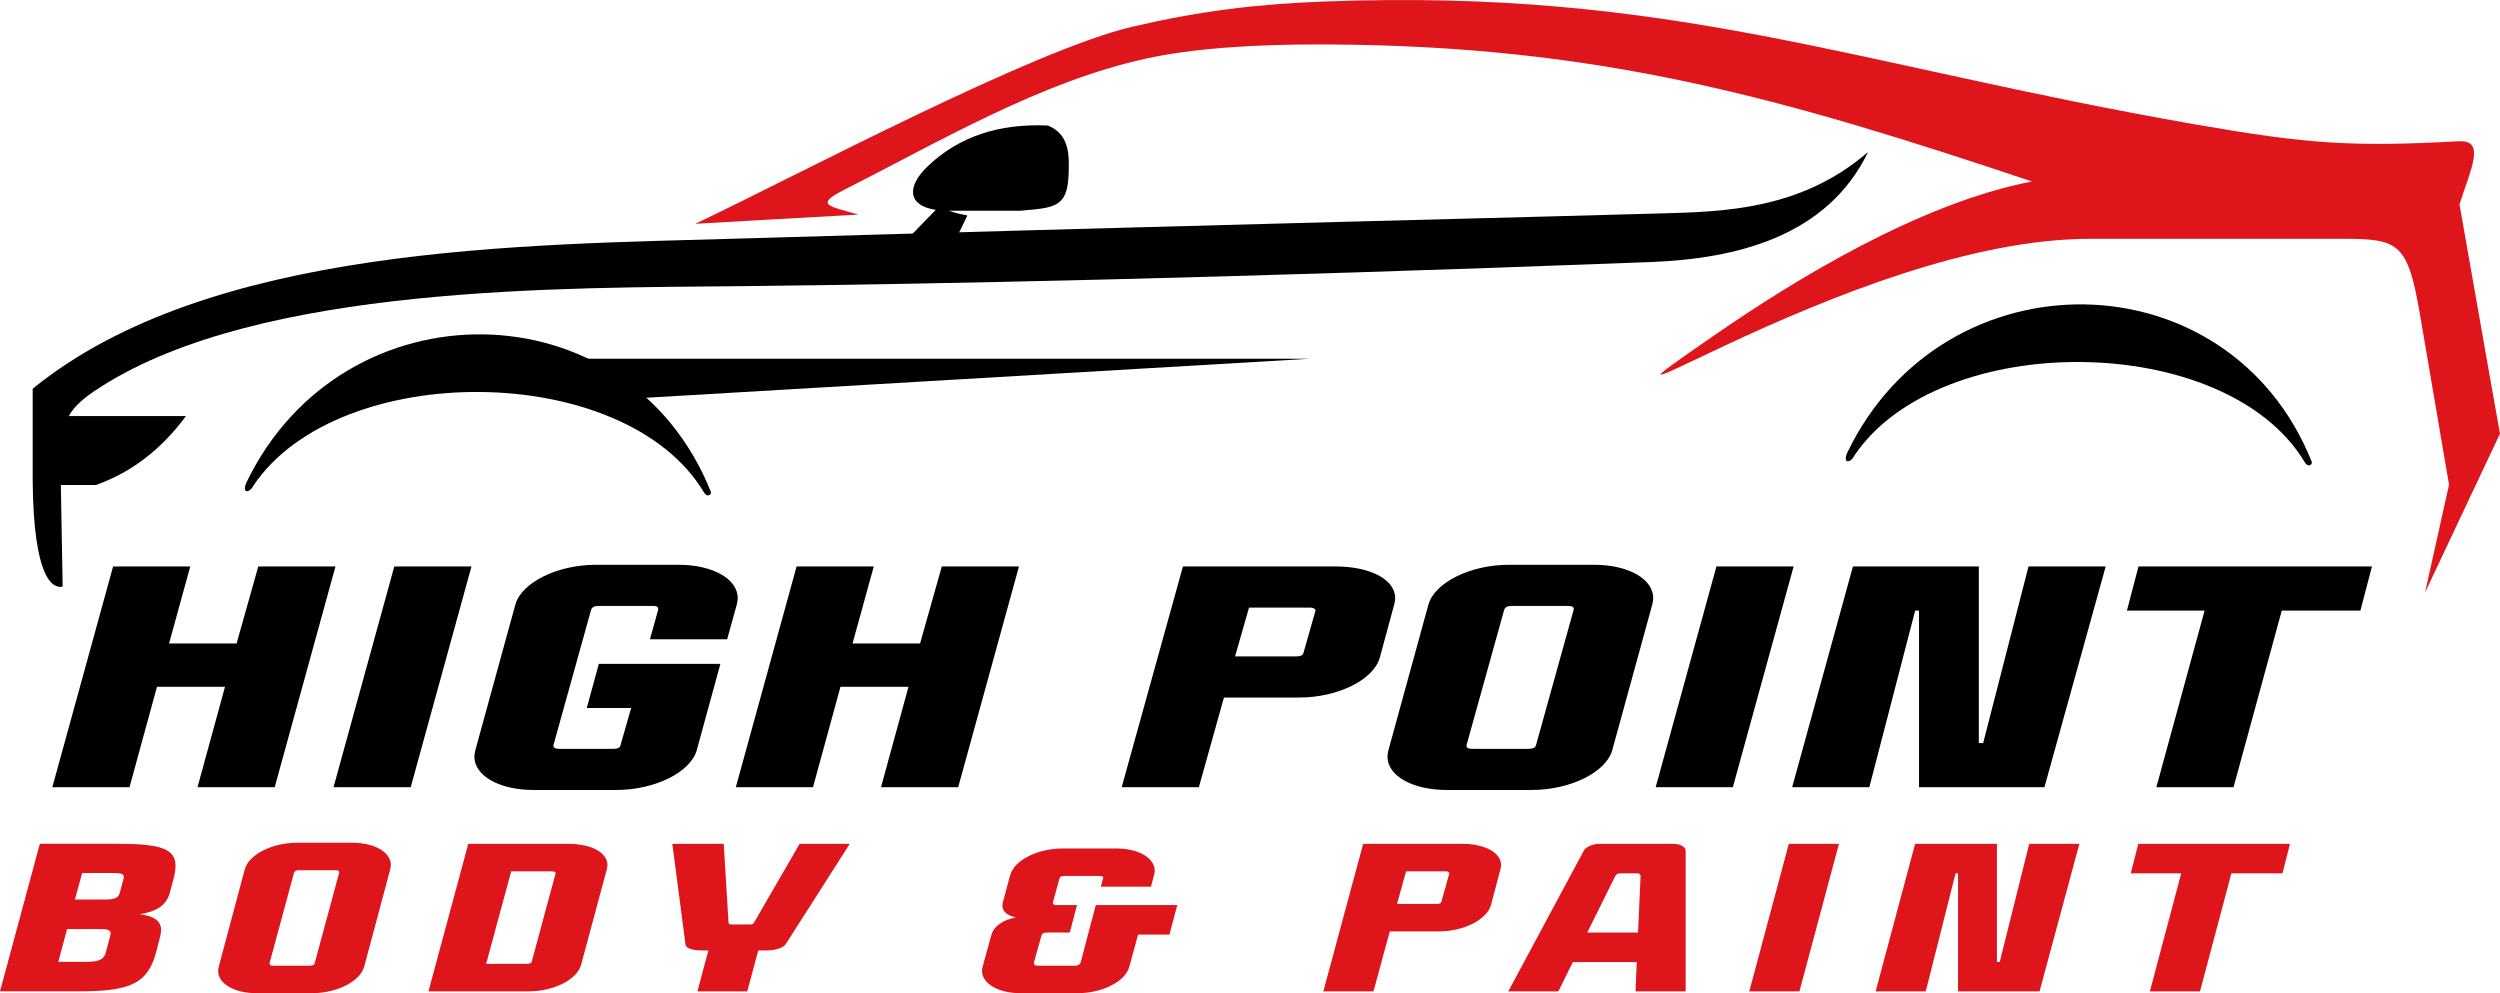
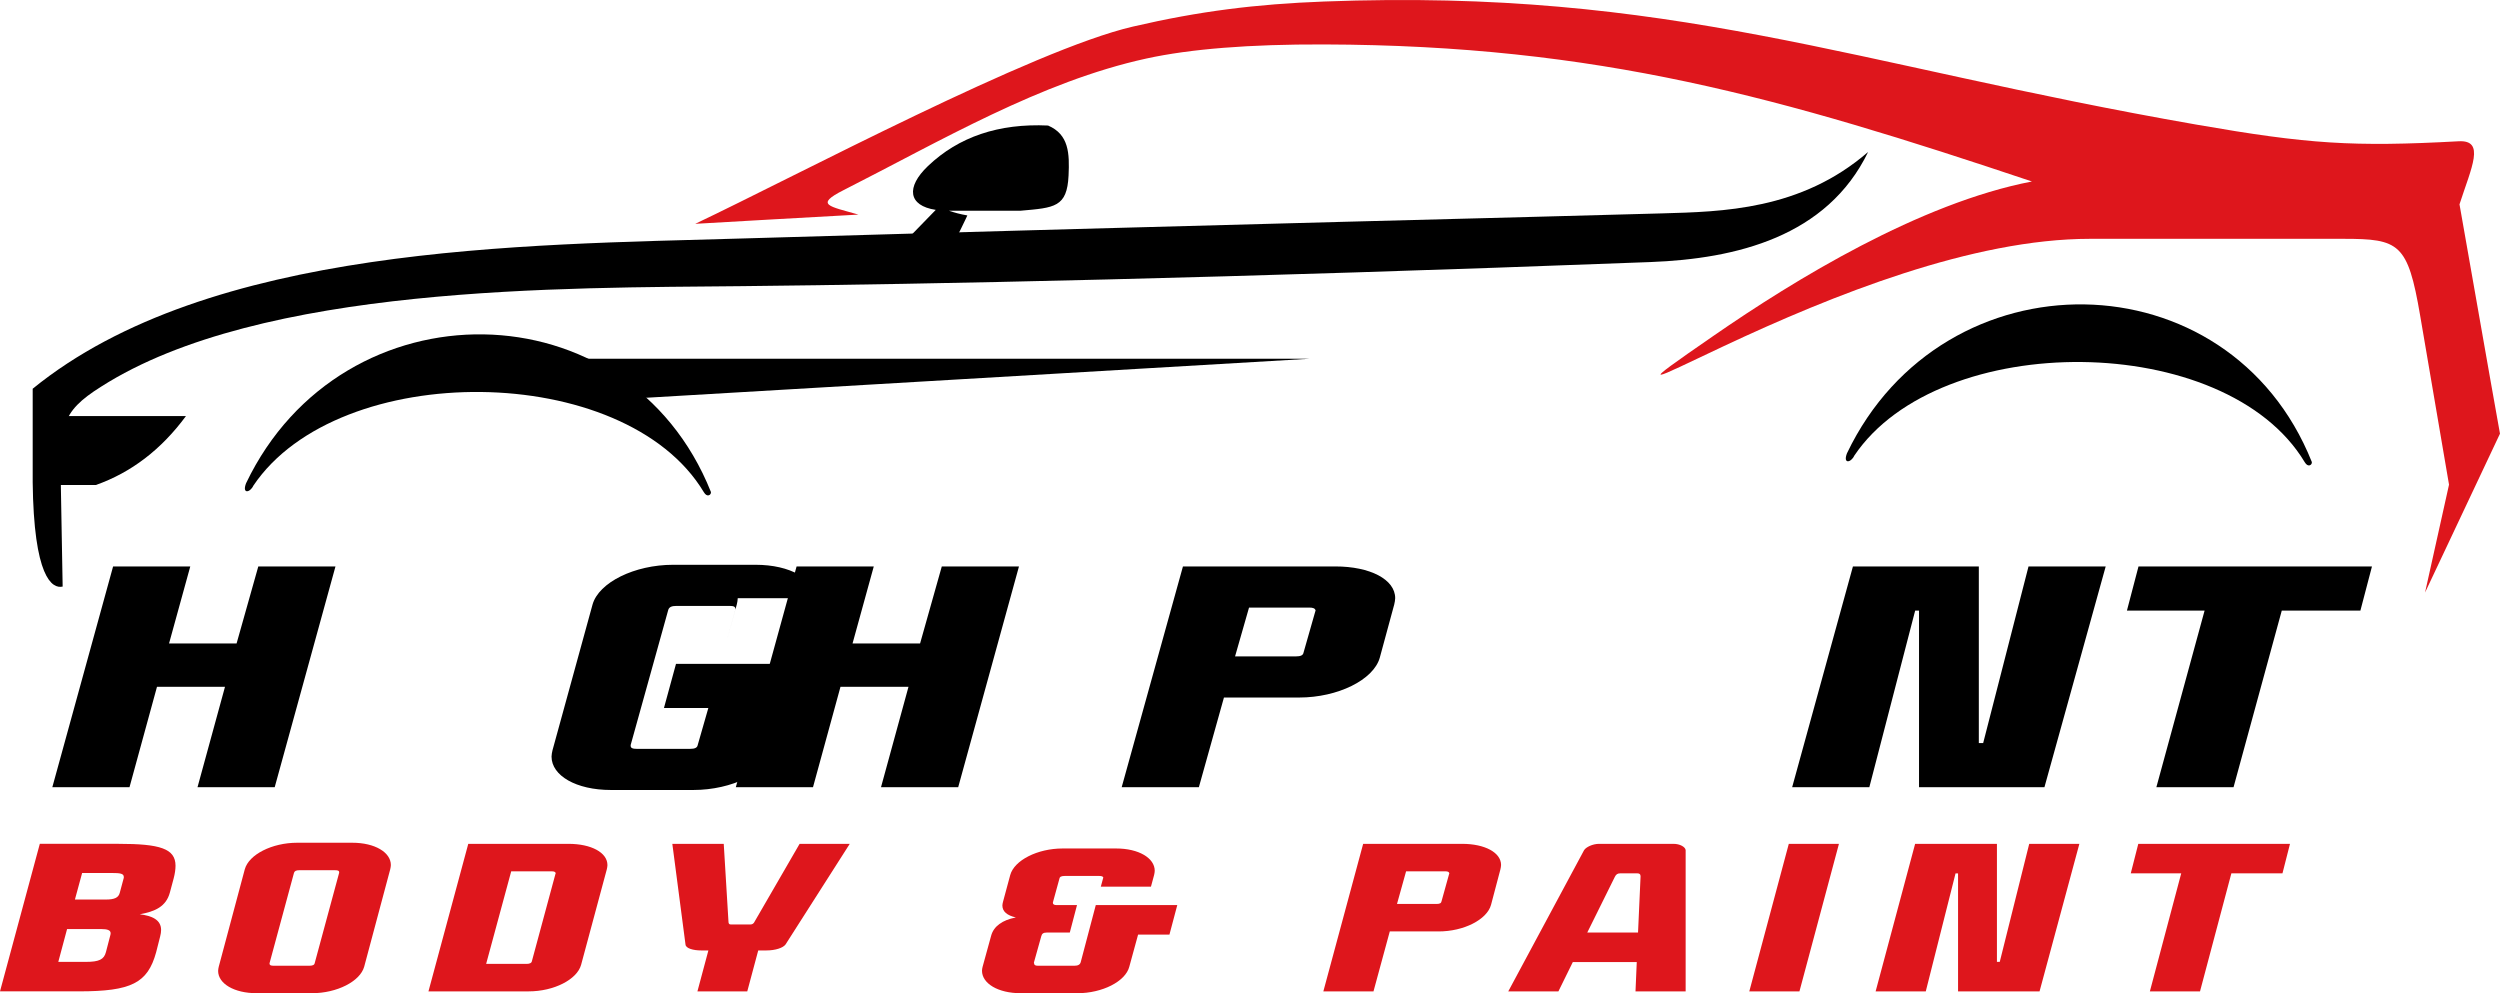
<svg xmlns="http://www.w3.org/2000/svg" id="Layer_1" viewBox="0 0 1657.18 658.38">
  <defs>
    <style>.cls-1,.cls-2,.cls-3{stroke-width:0px;}.cls-1,.cls-3{fill:#de161c;}.cls-2{fill:#000;}.cls-3{fill-rule:evenodd;}</style>
  </defs>
  <path class="cls-2" d="M21.66,319.27c.69,63.44,12.87,71.19,19.87,69.55l-1.14-63.84c-.75-41.88-.83-51.41,26.65-68.68,105.91-67.58,306.67-65.37,425.1-66.62,123.44-1.3,318.85-5.16,601.91-15.97,56.91-2.17,117.07-16.8,144.28-73-44.65,38.77-97.08,39.58-136.39,40.73-82.41,2.41-284.89,7.15-609.87,16.64-146.81,4.29-353.51,4.5-470.4,99.6v61.61Z" />
  <path class="cls-3" d="M460.85,148.37c31.57-1.9,67.69-3.82,108.19-6.12-19.35-5.58-29.29-6.38-9.87-16.21,64.17-32.51,130.77-71.97,200.77-87.25,29.07-6.34,68.14-9.49,117.74-9.33,182.02.57,302.95,35.14,469.24,90.84-74.34,14.32-157.33,65.13-211.07,102.3-53.64,37.03-41.33,29.45,6.72,6.88,72.32-33.97,165.18-71.17,242.85-71.17h167.92c37.09,0,42.72,2.89,50.9,50.79,4.57,26.79,10.96,64.18,19.15,112.16,0,0-5.3,23.85-15.9,71.54,0,0,16.56-35.11,49.68-105.33,0,0-8.28-46.04-26.83-152.02,7.96-24.61,17.27-42.77-.59-41.8-69.98,3.8-99.65,1.87-173.52-11C1226.52,42.62,1108.23-7.77,877.64,1.01c-45.09,1.72-82.41,6.34-126.73,16.63-66.1,15.34-222.05,98.44-290.07,130.73" />
  <path class="cls-2" d="M373.41,237.79c9.94,8.76,22.19,18.03,21.86,27.82,0,0,157.66-9.27,472.97-27.82h-494.83" />
  <path class="cls-2" d="M163.13,320.29c63.84-133.46,253.28-131.52,308.13,5.85.26,1.93-2.51,3.88-4.7.13-52.29-87.27-242.02-88.42-298.6-4.36-2.15,4.68-7.7,5.81-4.83-1.63" />
  <path class="cls-2" d="M676.52,139.68c22.49-1.97,30.82-2.26,31.8-23.37.67-14.5.31-27.16-13.59-33.1-32.72-1.51-59.27,7.45-79.64,26.88-14.59,13.92-13.18,26.26,5.2,29.03l-37.21,38.27c26.45,1.26,39.67,1.89,39.67,1.89,13.41-25.15,18.48-36.47,18.48-36.47-4.93-.86-8.62-1.89-12.2-3.12h47.5Z" />
  <path class="cls-2" d="M33.62,321.51c-1.67-17.55-.17-32.78,4.48-45.71h85.16c-16.35,22.18-36.27,37.41-59.76,45.71h-29.88" />
  <path class="cls-2" d="M1224.33,300.42c63.84-133.46,253.28-131.52,308.13,5.85.26,1.93-2.51,3.88-4.7.13-52.29-87.27-242.02-88.42-298.6-4.36-2.15,4.68-7.7,5.81-4.83-1.63" />
  <path class="cls-2" d="M130.92,521.83l18.23-66.59h-45.08l-18.23,66.59h-51.16l40.29-146.35h51.16l-14.07,51.04h44.77l14.39-51.04h51.16l-40.29,146.35h-51.16Z" />
-   <path class="cls-2" d="M221.08,521.83l40.29-146.35h51.16l-40.29,146.35h-51.16Z" />
-   <path class="cls-2" d="M489.03,396.51c0,1.28-.32,2.74-.64,4.21l-6.39,23.05h-51.16l5.44-19.57v-.55c0-1.46-.96-2.01-3.84-2.01h-35.17c-3.2,0-4.8.73-5.44,2.56l-24.94,89.64v.55c0,1.46,1.28,2.01,4.16,2.01h35.17c3.2,0,4.8-.73,5.12-2.56l7.03-24.51h-29.42l7.99-29.27h80.58l-15.67,57.26c-4.16,14.64-27.82,26.34-53.4,26.34h-54.68c-23.02,0-39.33-9.51-39.33-22.14,0-1.28.32-2.74.64-4.21l26.54-96.59c4.16-14.64,27.82-26.34,53.4-26.34h54.68c23.02,0,39.33,9.51,39.33,22.14Z" />
+   <path class="cls-2" d="M489.03,396.51c0,1.28-.32,2.74-.64,4.21l-6.39,23.05l5.44-19.57v-.55c0-1.46-.96-2.01-3.84-2.01h-35.17c-3.2,0-4.8.73-5.44,2.56l-24.94,89.64v.55c0,1.46,1.28,2.01,4.16,2.01h35.17c3.2,0,4.8-.73,5.12-2.56l7.03-24.51h-29.42l7.99-29.27h80.58l-15.67,57.26c-4.16,14.64-27.82,26.34-53.4,26.34h-54.68c-23.02,0-39.33-9.51-39.33-22.14,0-1.28.32-2.74.64-4.21l26.54-96.59c4.16-14.64,27.82-26.34,53.4-26.34h54.68c23.02,0,39.33,9.51,39.33,22.14Z" />
  <path class="cls-2" d="M583.99,521.83l18.23-66.59h-45.08l-18.23,66.59h-51.16l40.29-146.35h51.16l-14.07,51.04h44.77l14.39-51.04h51.16l-40.29,146.35h-51.16Z" />
  <path class="cls-2" d="M924.83,396.51c0,1.28-.32,2.74-.64,4.21l-9.59,35.31c-4.16,14.64-27.82,26.34-53.4,26.34h-49.88l-16.63,59.46h-51.16l40.61-146.35h101.04c23.02,0,39.65,8.6,39.65,21.04ZM818.68,435.11h40.29c3.2,0,4.8-.73,5.12-2.56l7.67-26.89c0-.37.32-.73.32-.91-.32-1.46-1.6-2.01-4.16-2.01h-39.97l-9.27,32.38Z" />
-   <path class="cls-2" d="M1095.89,396.51c0,1.28-.32,2.74-.64,4.21l-26.54,96.59c-4.16,14.64-27.82,26.34-53.4,26.34h-56.28c-23.02,0-39.33-9.51-39.33-22.14,0-1.28.32-2.74.64-4.21l26.54-96.59c4.16-14.64,27.82-26.34,53.4-26.34h56.28c23.02,0,39.33,9.51,39.33,22.14ZM997.09,404.2l-24.94,89.64v.55c0,1.46,1.28,2.01,4.16,2.01h36.45c3.2,0,5.12-.73,5.44-2.56l24.94-89.64v-.73c0-1.28-1.28-1.83-4.16-1.83h-36.45c-3.2,0-4.8.73-5.44,2.56Z" />
-   <path class="cls-2" d="M1097.49,521.83l40.29-146.35h51.16l-40.29,146.35h-51.16Z" />
  <path class="cls-2" d="M1272.07,521.83v-117.08h-2.56l-30.38,117.08h-51.16l40.29-146.35h83.45v117.08h2.88l30.06-117.08h51.16l-40.61,146.35h-83.13Z" />
  <path class="cls-2" d="M1512.52,404.75l-31.97,117.08h-51.16l31.97-117.08h-51.48l7.67-29.27h154.76l-7.67,29.27h-52.12Z" />
  <path class="cls-1" d="M116.35,573.91c0,2.44-.42,5.26-1.25,8.43l-2.49,9.29c-2.49,9.29-9.77,12.59-19.95,14.42,7.9.98,14.13,3.54,14.13,10.39,0,1.34-.21,2.69-.62,4.28l-2.7,10.63c-5.61,20.29-16.41,25.79-51.11,25.79H0l26.39-97.79h52.15c27.63,0,37.81,3.18,37.81,14.55ZM73.34,618.65c0-2.08-2.08-2.81-6.44-2.81h-22.44l-5.82,21.76h18.28c8.73,0,12.05-1.59,13.3-6.48l2.7-10.39c.21-.73.42-1.47.42-2.08ZM82.07,581.37c0-2.32-2.29-2.69-8.1-2.69h-19.53l-4.78,17.6h20.57c5.61,0,8.31-1.22,9.14-4.4l2.49-9.29c.21-.49.21-.86.21-1.22Z" />
  <path class="cls-1" d="M259.09,573.42c0,.86-.21,1.83-.42,2.81l-17.25,64.54c-2.7,9.78-18.08,17.6-34.7,17.6h-36.57c-14.96,0-25.56-6.36-25.56-14.79,0-.86.21-1.83.42-2.81l17.25-64.54c2.7-9.78,18.08-17.6,34.7-17.6h36.57c14.96,0,25.56,6.36,25.56,14.79ZM194.89,578.55l-16.21,59.9v.37c0,.98.83,1.34,2.7,1.34h23.69c2.08,0,3.32-.49,3.53-1.71l16.21-59.9v-.49c0-.86-.83-1.22-2.7-1.22h-23.69c-2.08,0-3.12.49-3.53,1.71Z" />
  <path class="cls-1" d="M402.66,573.42c0,.86-.21,1.83-.42,2.81l-17.04,63.32c-2.7,9.78-18.08,17.6-34.7,17.6h-66.49l26.39-97.79h66.49c14.96,0,25.76,5.75,25.76,14.06ZM322.25,638.94h26.8c2.08,0,3.32-.61,3.53-1.83l15.58-57.7c0-.24.21-.37.21-.61-.21-.86-1.04-1.22-2.7-1.22h-26.8l-16.62,61.37Z" />
  <path class="cls-1" d="M520.68,626.11c-1.66,2.2-6.65,3.91-12.67,3.91h-5.4l-7.27,27.14h-33.04l7.27-27.14h-4.78c-5.19,0-10.18-1.34-10.39-3.91l-8.73-66.74h34.08l3.12,51.34c0,1.47.42,2.08,1.45,2.08h13.3c1.04,0,2.08-.61,2.7-2.08l29.71-51.34h33.24l-42.59,66.74Z" />
  <path class="cls-1" d="M775.19,619.51h-20.78l-5.82,21.27c-2.49,9.78-17.87,17.6-34.49,17.6h-37.4c-15.17,0-25.76-6.48-25.76-14.91,0-.86.21-1.83.42-2.69l5.61-20.41c1.66-6.36,7.48-10.51,16.41-12.22-5.82-1.34-8.93-3.91-8.93-7.95,0-.73.21-1.59.42-2.44l4.78-17.73c2.7-9.78,18.08-17.6,34.7-17.6h35.53c14.96,0,25.56,6.36,25.56,14.79,0,.86-.21,1.83-.42,2.81l-2.08,7.7h-33.24l1.45-5.38c0-.24.21-.37.21-.61-.21-.73-1.04-1.1-2.7-1.1h-22.85c-2.08,0-3.32.49-3.53,1.71l-4.16,15.16c0,.37-.21.61-.21.86,0,1.1.83,1.59,2.49,1.59h13.51l-4.78,18.21h-15.38c-2.08,0-3.12.73-3.53,2.44l-4.78,17.11c0,.24-.21.49,0,.73,0,1.22.83,1.71,2.49,1.71h24.31c2.29,0,3.74-.73,4.15-2.44l9.97-37.77h54.02l-5.19,19.56Z" />
  <path class="cls-1" d="M995.01,573.42c0,.86-.21,1.83-.42,2.81l-6.23,23.59c-2.7,9.78-18.08,17.6-34.7,17.6h-32.41l-10.8,39.73h-33.24l26.39-97.79h65.66c14.96,0,25.76,5.75,25.76,14.06ZM926.03,599.21h26.18c2.08,0,3.12-.49,3.32-1.71l4.99-17.97c0-.24.21-.49.21-.61-.21-.98-1.04-1.34-2.7-1.34h-25.97l-6.03,21.64Z" />
  <path class="cls-1" d="M1084.97,637.72h-42.39l-9.56,19.44h-33.24l50.28-93.64c1.25-1.96,5.61-4.16,9.97-4.16h49.24c4.36,0,7.9,2.08,8.1,4.16v93.64h-33.24l.83-19.44ZM1087.47,581.24v-.49c0-1.34-.83-1.83-2.08-1.83h-11.43c-1.66,0-2.7.61-3.53,2.32l-18.28,36.92h33.66l1.66-36.92Z" />
  <path class="cls-1" d="M1159.56,657.16l26.18-97.79h33.24l-26.18,97.79h-33.24Z" />
  <path class="cls-1" d="M1297.94,657.16v-78.23h-1.66l-19.74,78.23h-33.24l26.18-97.79h54.23v78.23h1.87l19.53-78.23h33.24l-26.39,97.79h-54.02Z" />
  <path class="cls-1" d="M1479.11,578.92l-20.78,78.23h-33.24l20.78-78.23h-33.45l4.99-19.56h100.56l-4.99,19.56h-33.87Z" />
</svg>